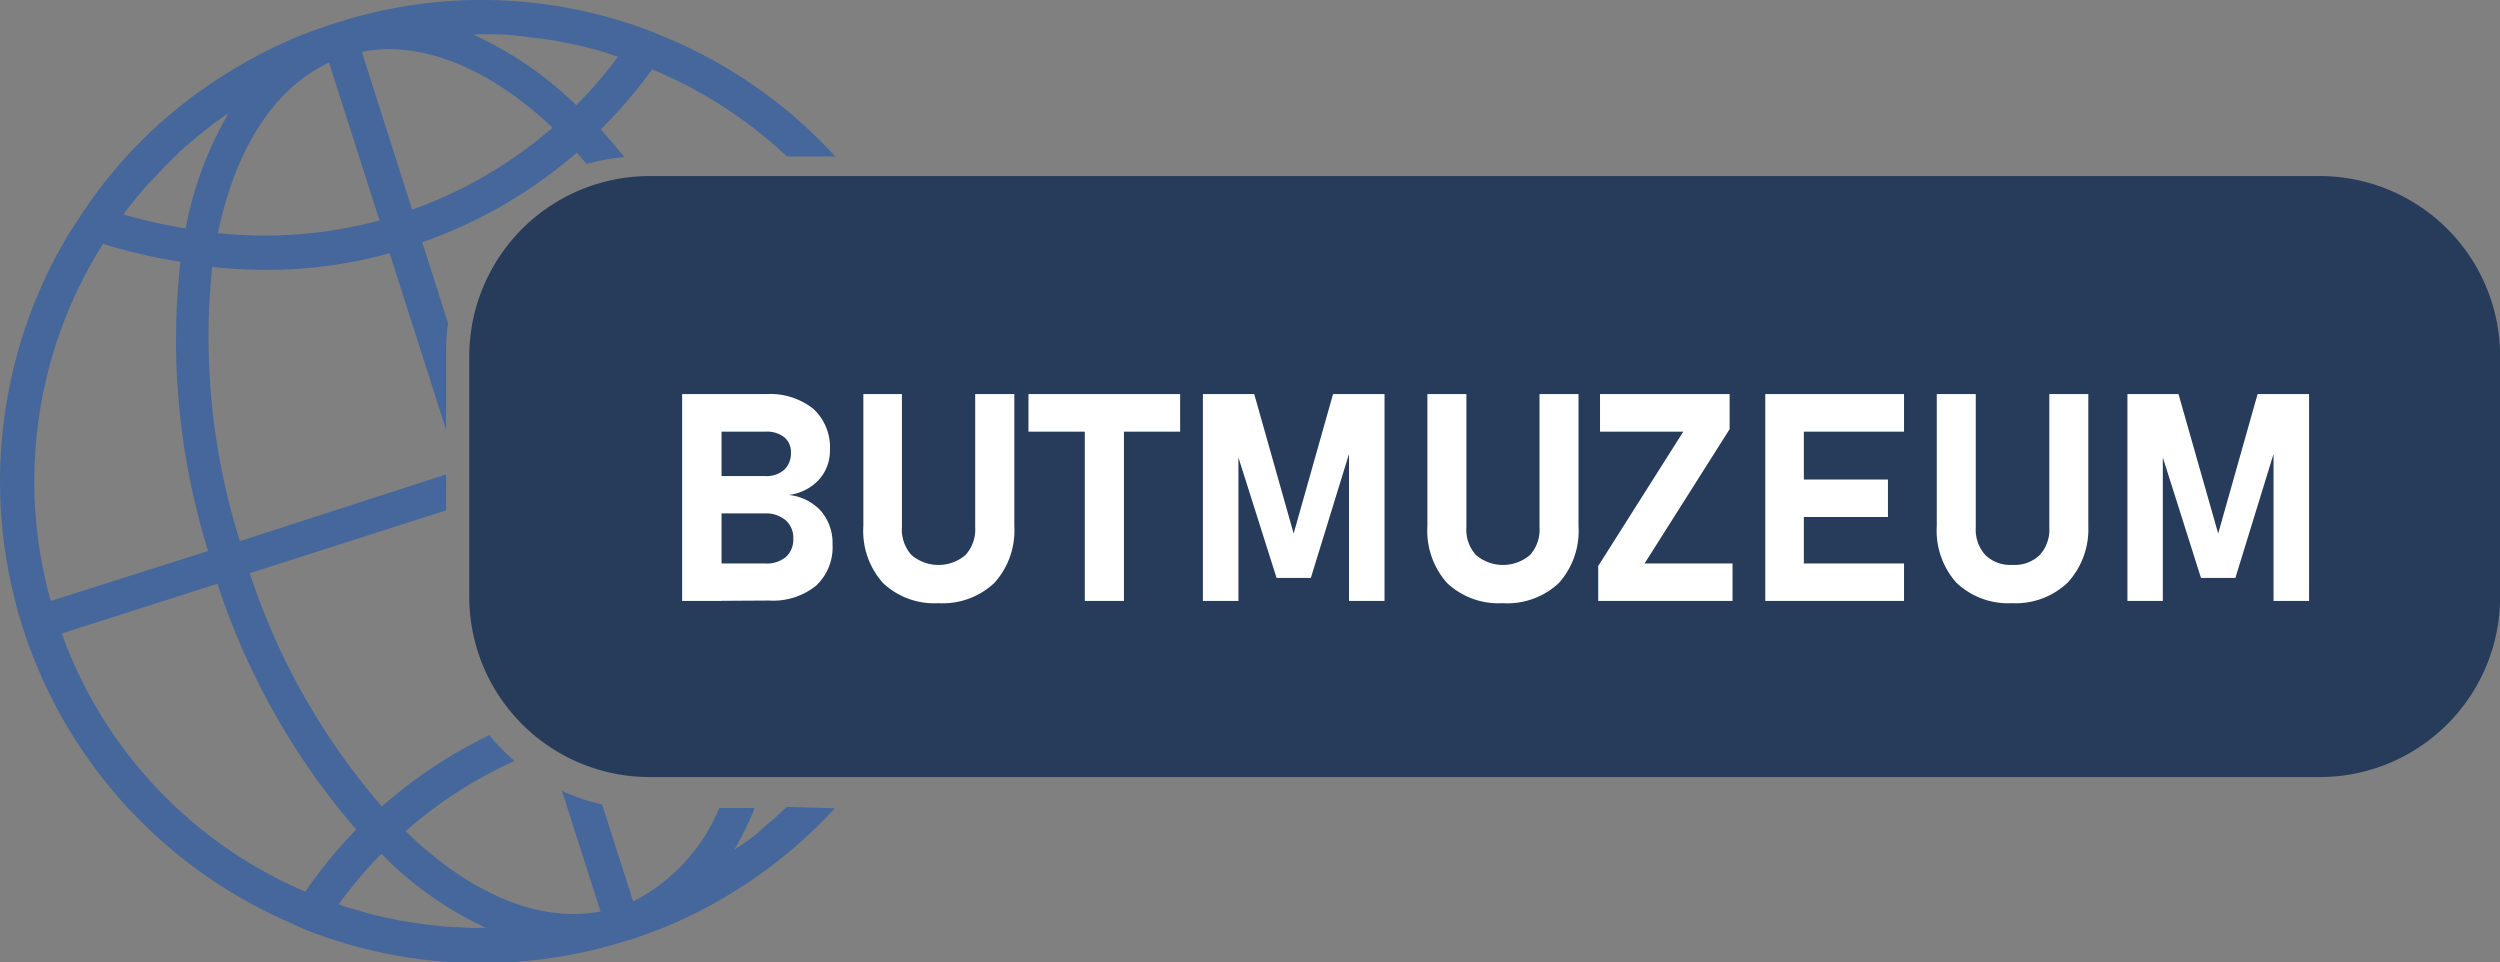
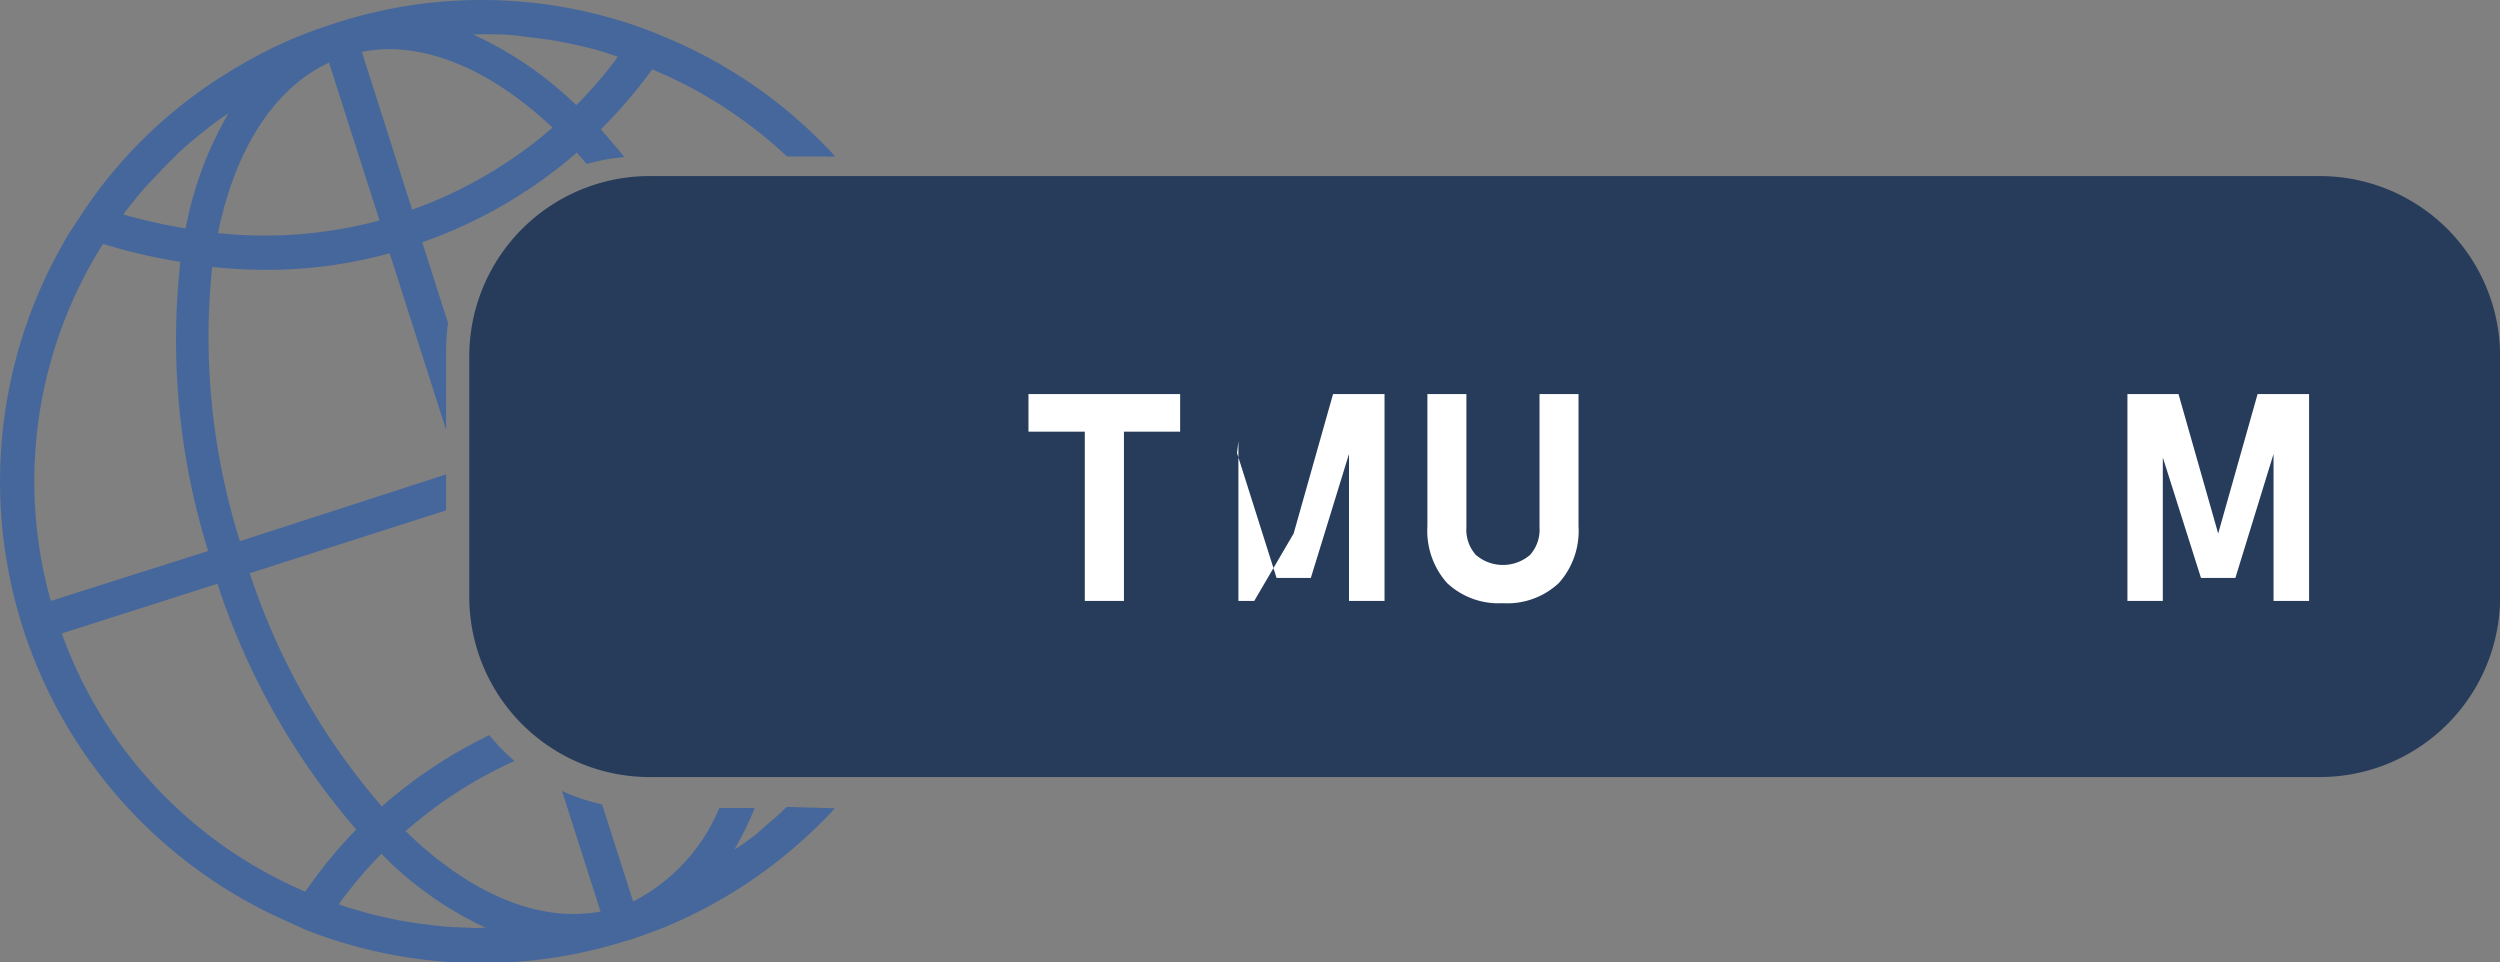
<svg xmlns="http://www.w3.org/2000/svg" viewBox="0 0 180.17 69.36">
  <rect x="0" y="0" width="180.17" height="69.36" fill="#808080" stroke="none" />
  <defs>
    <style>.cls-1{fill:#273c5b;}.cls-2{fill:#46679b;}.cls-3{fill:#fff;}</style>
  </defs>
  <g id="Слой_2" data-name="Слой 2">
    <g id="OBJECTS">
      <path class="cls-1" d="M167,12.69H47a13,13,0,0,0-13.18,12.9V43.14A13,13,0,0,0,47,56H167a13,13,0,0,0,13.18-12.9V25.59A13,13,0,0,0,167,12.69Z" />
      <path class="cls-2" d="M56.7,58.15l-.72.68c-.38.33-.76.64-1.15,1s-.6.49-.91.72-.65.46-1,.68a21.82,21.82,0,0,0,1.47-3H51.84a13.29,13.29,0,0,1-6.21,6.74l-2.24-7A14.14,14.14,0,0,1,40.5,57l2.78,8.69c-4.15.78-8.87-1-13.45-5.22-.2-.18-.39-.39-.59-.58a31.85,31.85,0,0,1,7.84-5.05,13.26,13.26,0,0,1-1.81-1.86,34.13,34.13,0,0,0-7.75,5.14A49.06,49.06,0,0,1,18,41.31l14.15-4.53V34.19L17.29,39a49,49,0,0,1-2-19.76,38.52,38.52,0,0,0,3.93.21,33.31,33.31,0,0,0,8.86-1.2l4.07,12.73V25.2a14.93,14.93,0,0,1,.14-1.91l-1.86-5.83A34.3,34.3,0,0,0,41.57,11c.24.26.47.55.71.82a14.21,14.21,0,0,1,2.72-.5c-.56-.68-1.12-1.34-1.7-2A34.3,34.3,0,0,0,47,5a32.29,32.29,0,0,1,9.72,6.28H60.2A34.68,34.68,0,0,0,48.39,2.87l0,0L47,2.29a34.11,34.11,0,0,0-22.84-.62c-.95.3-1.88.64-2.78,1a32.54,32.54,0,0,0-4.09,2.05,33.9,33.9,0,0,0-9.67,8.31c-.6.76-1.18,1.56-1.72,2.38L5,16.78H5a34.63,34.63,0,0,0,15.6,49.58l0,0L22,67a34.65,34.65,0,0,0,23.2.78h.05l0,0c.93-.3,1.85-.64,2.75-1a34.77,34.77,0,0,0,12.05-8.4l.11-.13Zm-22-55.68c.91,0,1.81,0,2.72.12l.77.1c.64.07,1.28.15,1.92.26l1,.2c.57.12,1.14.25,1.7.4.35.09.69.19,1,.3s.48.16.72.24a30.45,30.45,0,0,1-3,3.49A26.26,26.26,0,0,0,34.1,2.49ZM28,3.54c3.88,0,8,2.06,11.82,5.66a31.74,31.74,0,0,1-10.12,5.91L26.08,3.74A10.55,10.55,0,0,1,28,3.54Zm-4.28,1,3.63,11.35a32.07,32.07,0,0,1-11.64.91C16.94,10.82,19.7,6.37,23.74,4.5ZM9.23,15l.72-.9c.32-.38.63-.75,1-1.11l.79-.84c.34-.35.68-.68,1-1s.55-.52.84-.77.75-.63,1.13-.93.59-.47.89-.69.58-.4.87-.6a26,26,0,0,0-3.09,8.3,39.19,39.19,0,0,1-4.48-1C9,15.29,9.12,15.14,9.23,15Zm-1.8,2.58A41.16,41.16,0,0,0,13,18.87a51.08,51.08,0,0,0,2,20.84L3.66,43.31A32,32,0,0,1,7.43,17.57Zm-3,28.08,11.24-3.59a51.65,51.65,0,0,0,10,17.71A34.7,34.7,0,0,0,22,64.26,32,32,0,0,1,4.45,45.65ZM34,66.87l-1.09-.05c-.52,0-1-.06-1.56-.12l-1.11-.14c-.51-.07-1-.15-1.51-.24l-1.13-.24c-.49-.11-1-.23-1.45-.37s-.76-.21-1.14-.33l-.6-.21a31.52,31.52,0,0,1,3.08-3.64c.24.23.47.49.71.71A25.83,25.83,0,0,0,35,66.86C34.66,66.87,34.31,66.88,34,66.87Z" />
-       <path class="cls-3" d="M49.16,43.31V28.4H52V43.31Zm1.23,0v-2.7h4.76a2.18,2.18,0,0,0,1.49-.47,1.67,1.67,0,0,0,.53-1.31v0a1.67,1.67,0,0,0-.53-1.32A2.18,2.18,0,0,0,55.15,37H50.39V34.31h4.76a1.94,1.94,0,0,0,1.35-.44A1.6,1.6,0,0,0,57,32.63a1.36,1.36,0,0,0-.48-1.12,2,2,0,0,0-1.35-.4H50.39V28.4h4.85a5,5,0,0,1,3.37,1.06,3.76,3.76,0,0,1,1.2,3A3.08,3.08,0,0,1,59,34.59a3.54,3.54,0,0,1-2.16,1.08,3.65,3.65,0,0,1,2.31,1.14A3.53,3.53,0,0,1,60,39.22v0a3.8,3.8,0,0,1-1.2,3,4.93,4.93,0,0,1-3.38,1.06Z" />
-       <path class="cls-3" d="M67.64,43.47a5.37,5.37,0,0,1-4-1.45,5.62,5.62,0,0,1-1.42-4.1V28.4H65V38a2.72,2.72,0,0,0,.69,2,3,3,0,0,0,3.89,0,2.72,2.72,0,0,0,.7-2V28.4H73.1v9.52A5.62,5.62,0,0,1,71.67,42,5.42,5.42,0,0,1,67.64,43.47Z" />
      <path class="cls-3" d="M74.12,31.11V28.4H85.05v2.71Zm4.06,12.2V29.62H81V43.31Z" />
-       <path class="cls-3" d="M93.23,38.45,96.07,28.4h3.71V43.31H97.22V31.74l.1.65-2.85,9.26H92l-2.85-9,.1-.86V43.31H86.69V28.4h3.7Z" />
+       <path class="cls-3" d="M93.23,38.45,96.07,28.4h3.71V43.31H97.22V31.74l.1.65-2.85,9.26H92l-2.85-9,.1-.86V43.31H86.69h3.7Z" />
      <path class="cls-3" d="M108.29,43.47a5.41,5.41,0,0,1-4-1.45,5.66,5.66,0,0,1-1.42-4.1V28.4h2.81V38a2.72,2.72,0,0,0,.69,2,3,3,0,0,0,3.89,0,2.72,2.72,0,0,0,.69-2V28.4h2.81v9.52a5.62,5.62,0,0,1-1.42,4.1A5.43,5.43,0,0,1,108.29,43.47Z" />
-       <path class="cls-3" d="M124.65,28.4v2.53l-6.13,9.68h6.34v2.7h-9.68V40.79l6.13-9.68h-6V28.4Z" />
-       <path class="cls-3" d="M127.22,43.31V28.4H130V43.31Zm1-12.2V28.4h9v2.71Zm0,6.15v-2.7h7.84v2.7Zm0,6.05v-2.7h9v2.7Z" />
-       <path class="cls-3" d="M145,43.47A5.41,5.41,0,0,1,141,42a5.62,5.62,0,0,1-1.42-4.1V28.4h2.81V38a2.72,2.72,0,0,0,.69,2,2.57,2.57,0,0,0,1.94.71A2.61,2.61,0,0,0,147,40a2.72,2.72,0,0,0,.69-2V28.4h2.81v9.52A5.66,5.66,0,0,1,149,42,5.45,5.45,0,0,1,145,43.47Z" />
      <path class="cls-3" d="M159.86,38.45,162.7,28.4h3.71V43.31h-2.56V31.74l.1.65-2.85,9.26h-2.48l-2.85-9,.1-.86V43.31h-2.55V28.4H157Z" />
    </g>
  </g>
</svg>